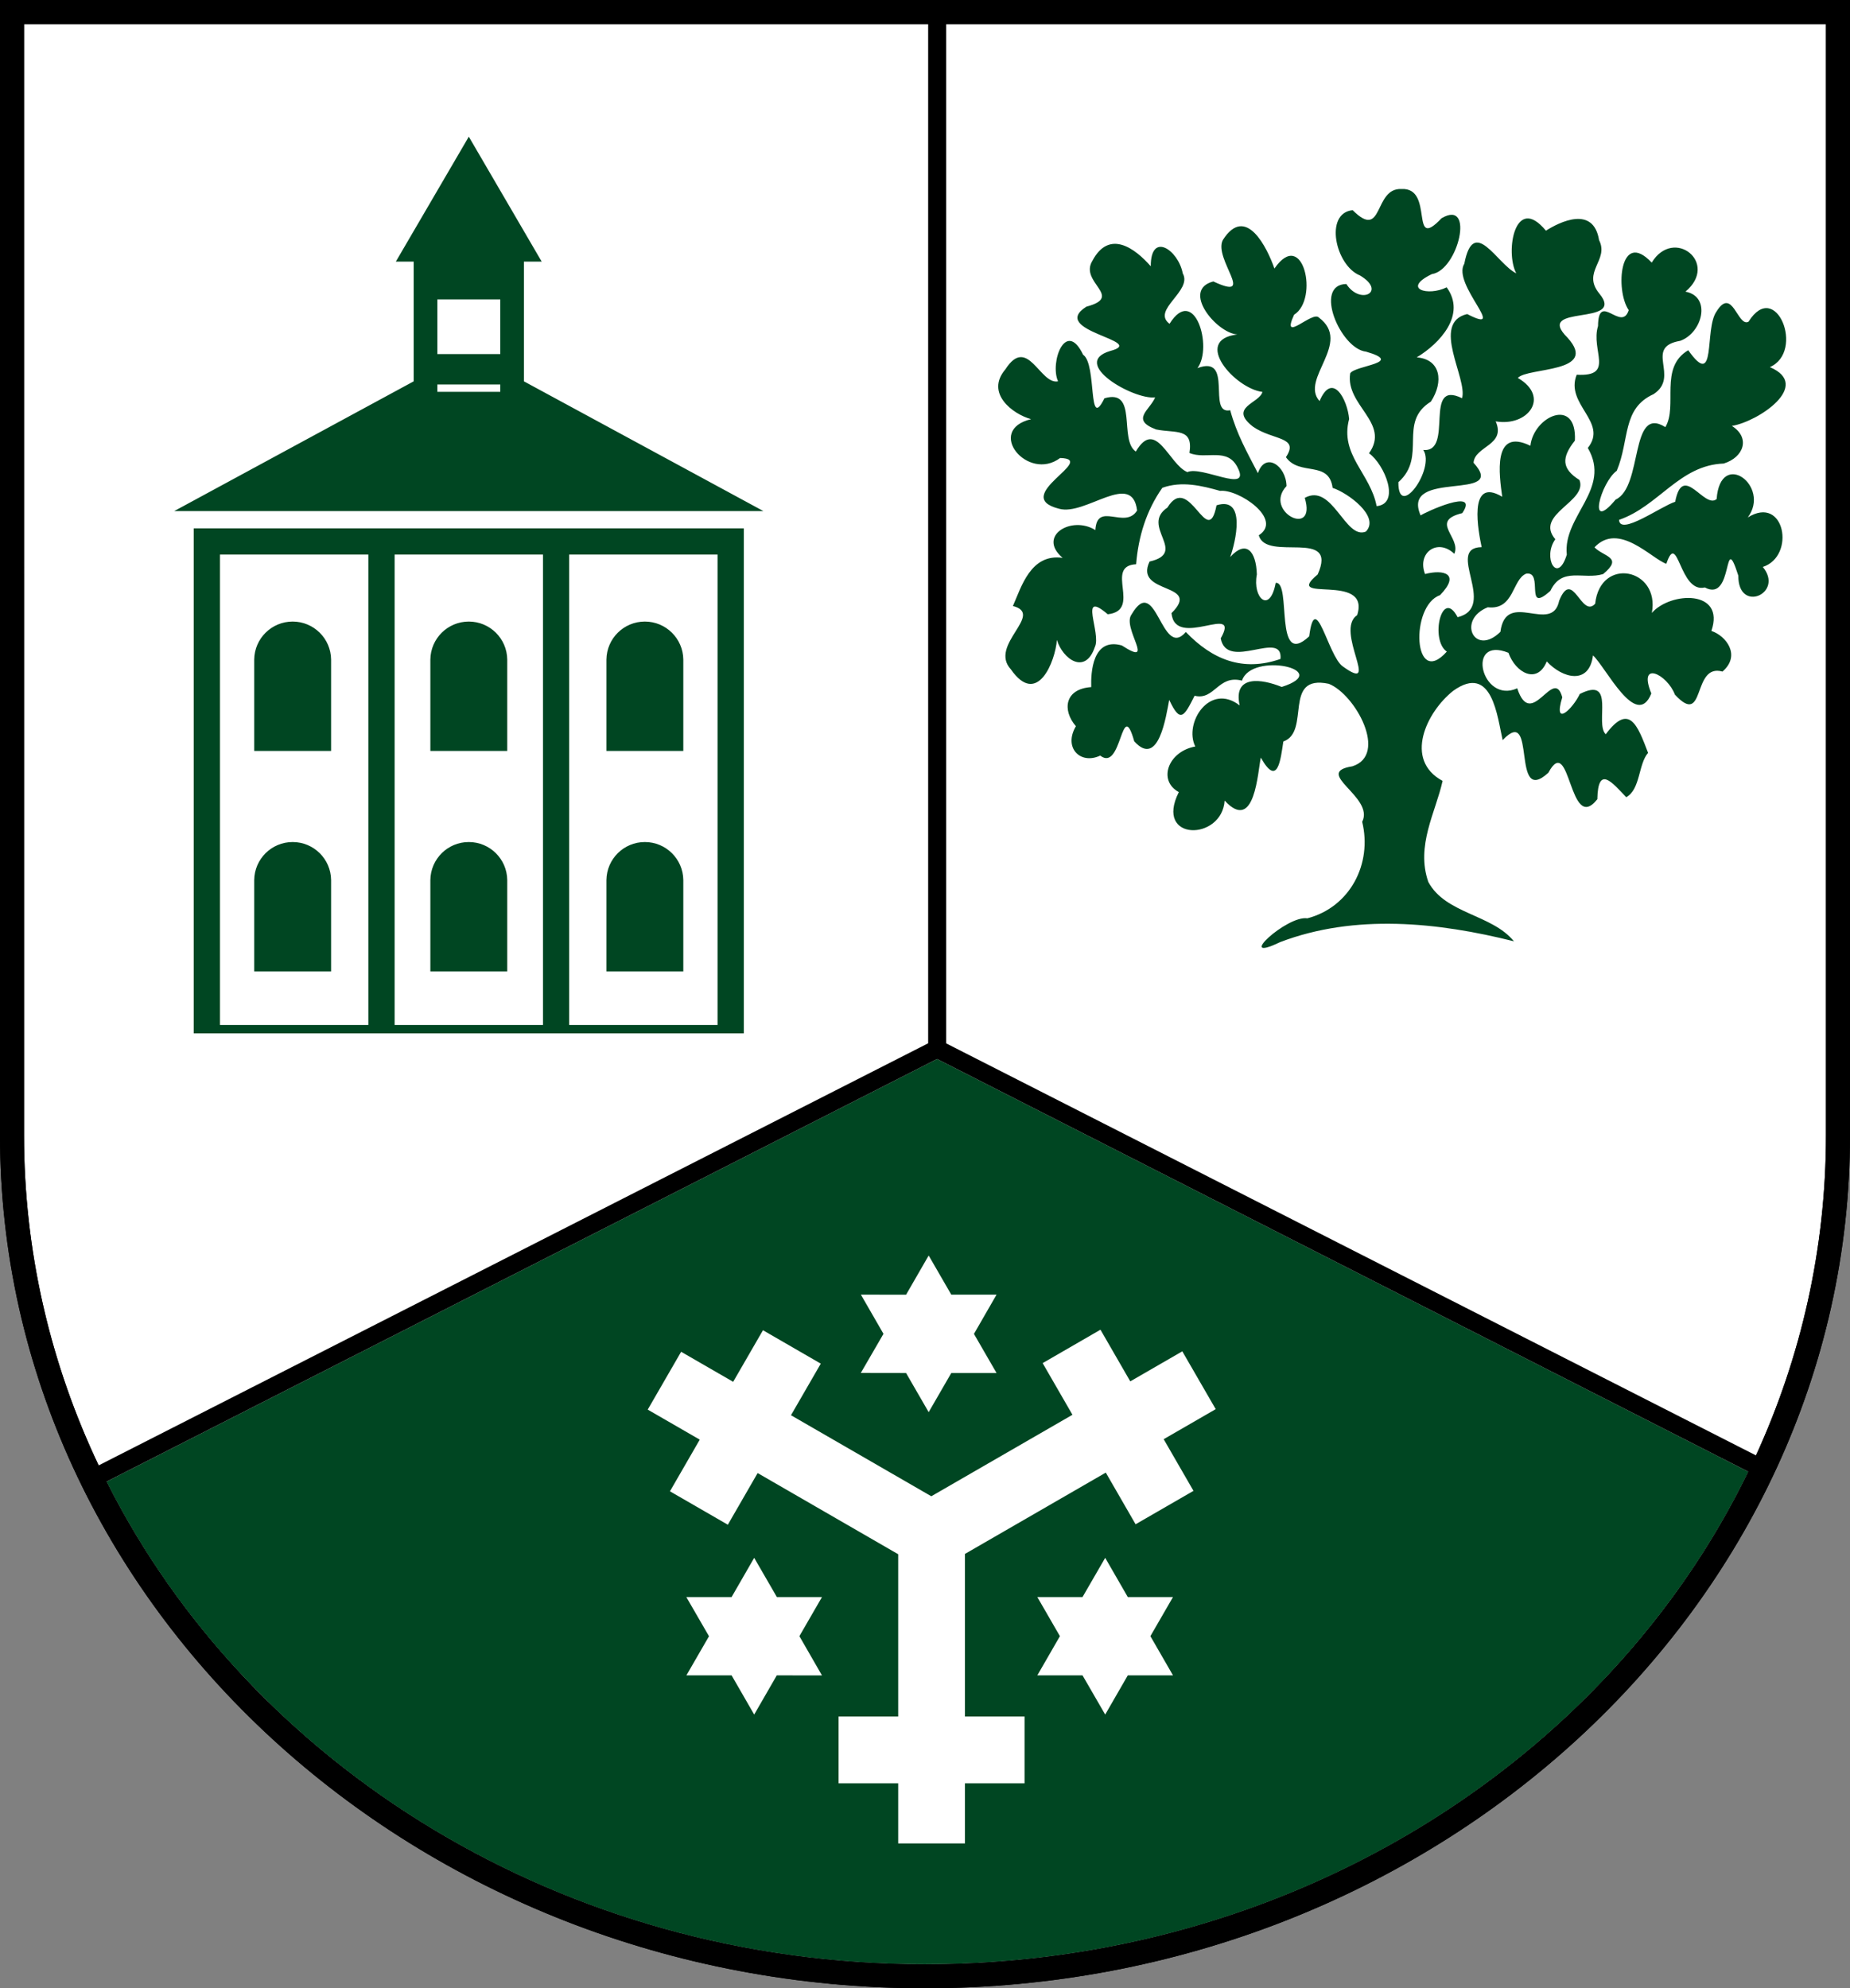
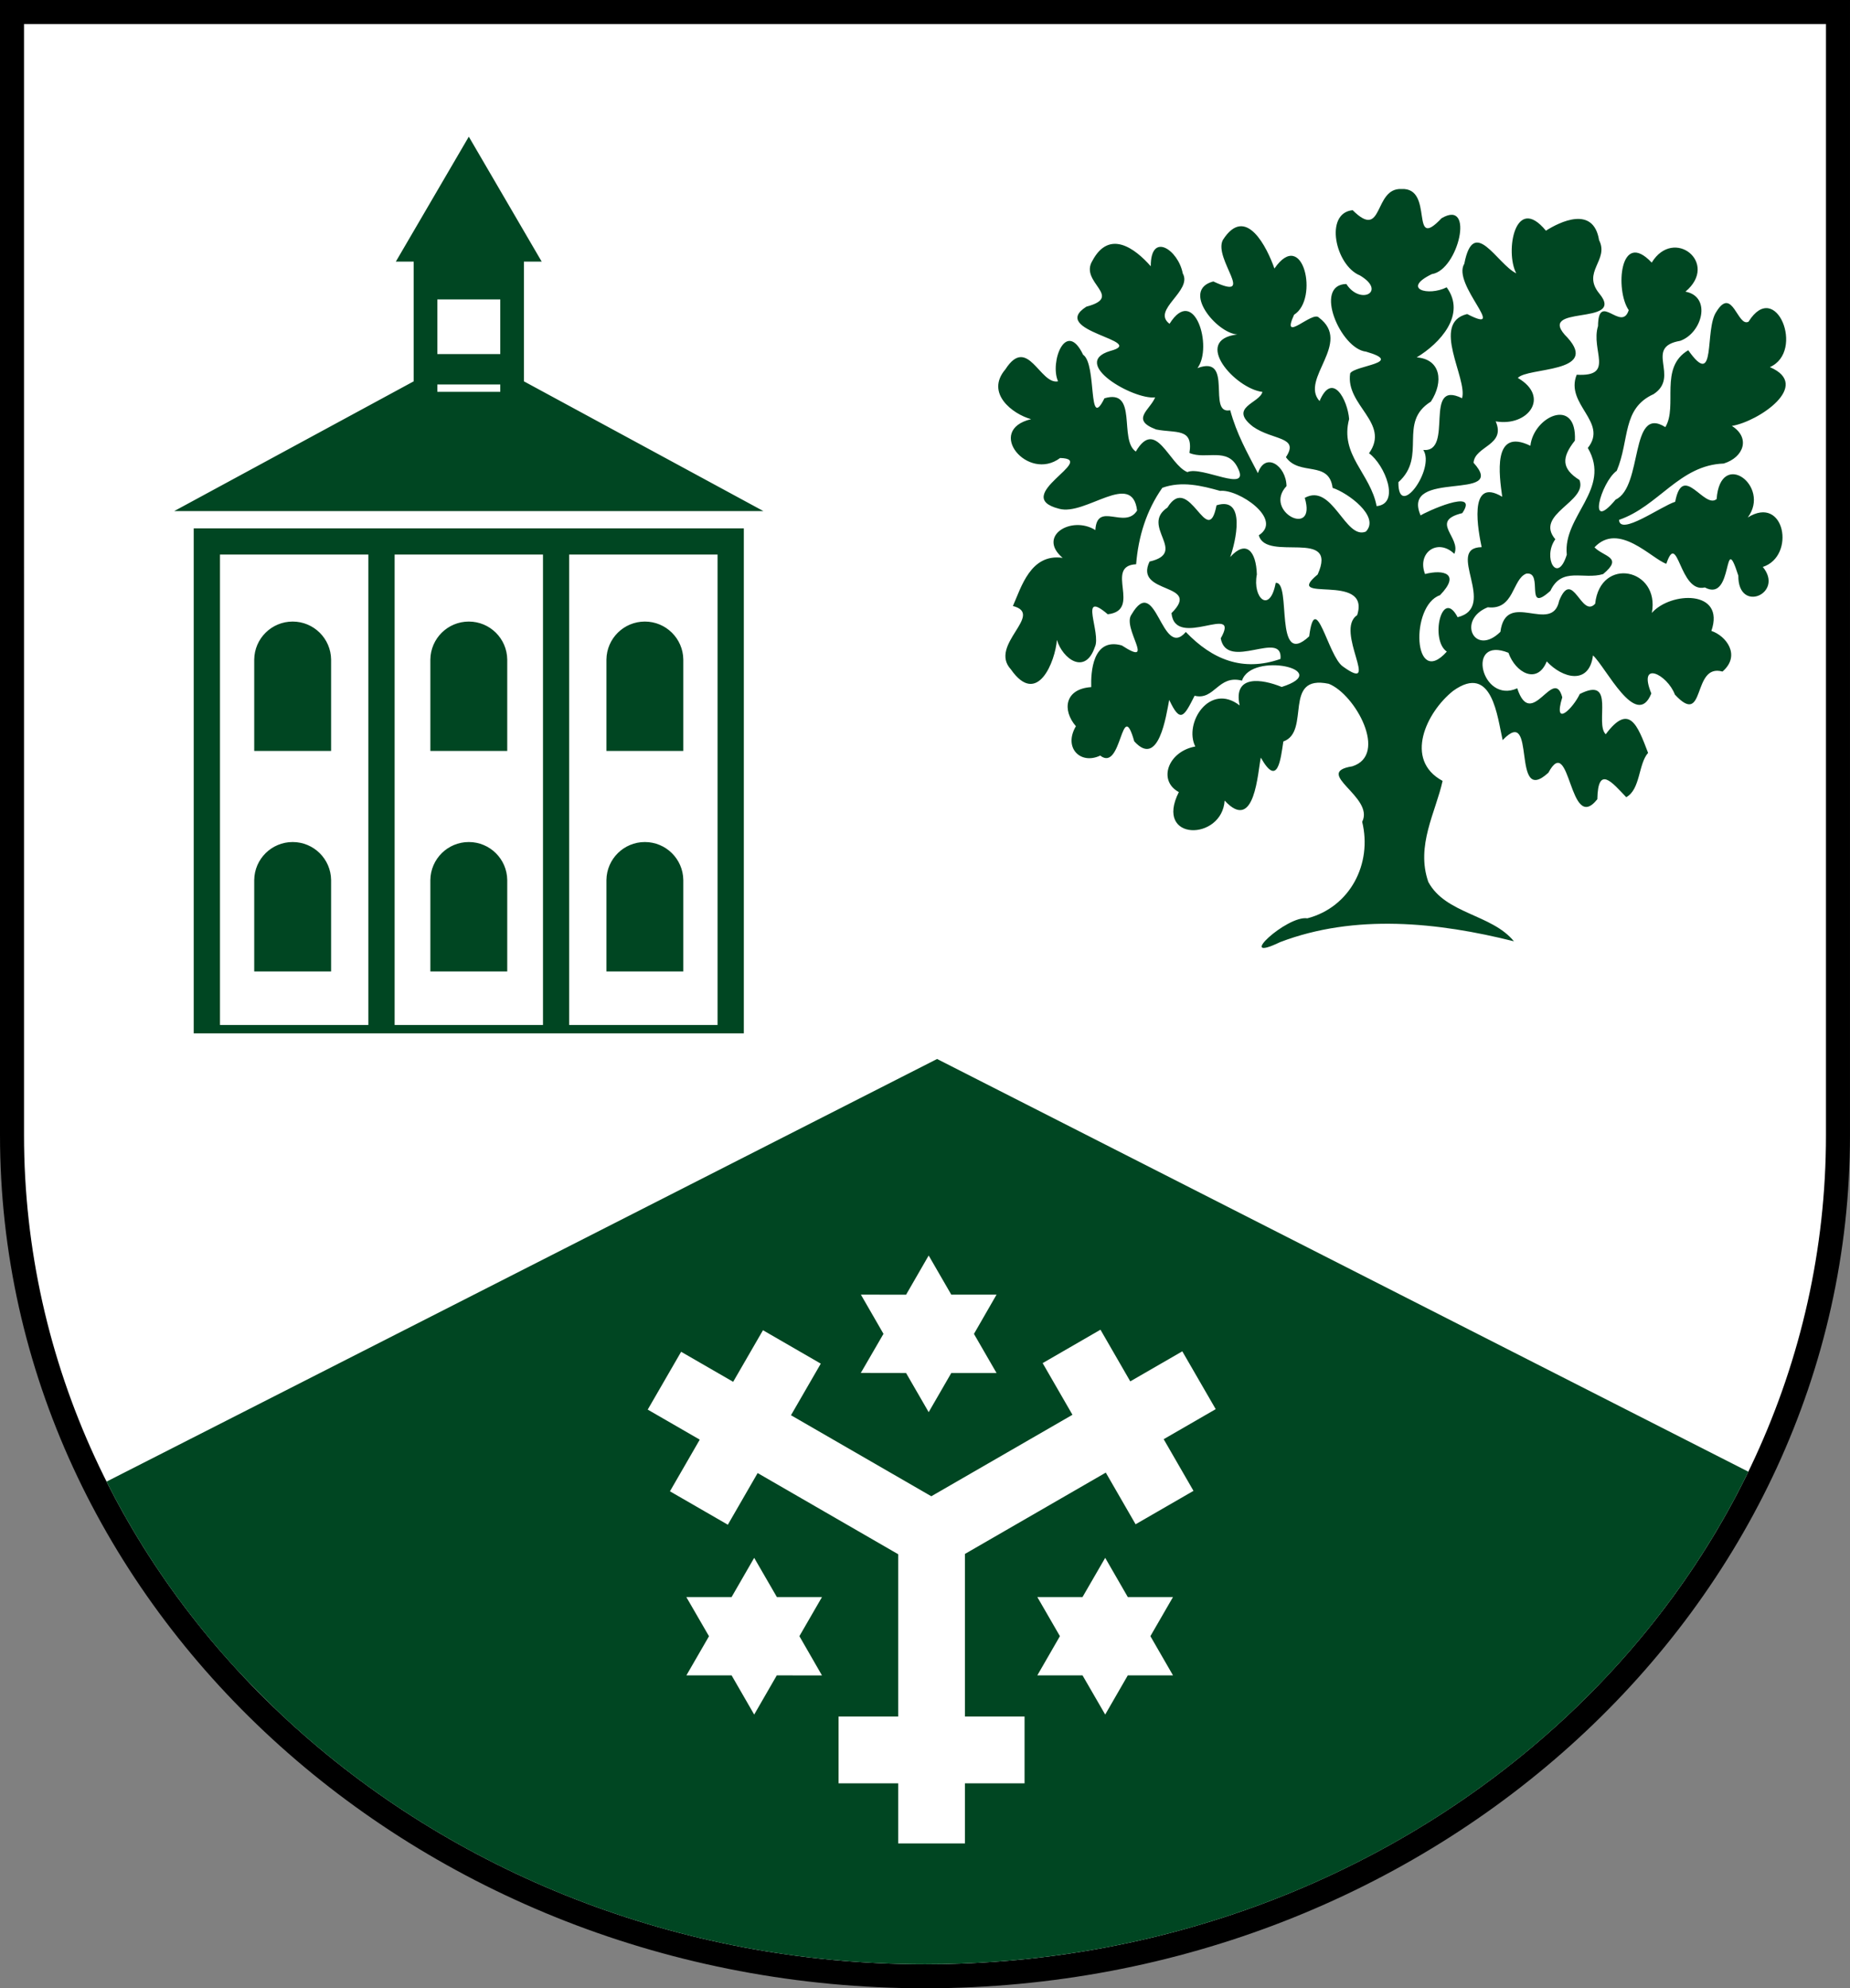
<svg xmlns="http://www.w3.org/2000/svg" version="1.1" width="770" height="827.406" id="svg3158">
  <rect width="100%" height="100%" fill="#808080" stroke="none" />
  <defs id="defs3160" />
  <g transform="translate(47.397,-115.871)" id="layer1">
    <g id="g3984">
      <path d="m 11.531,14.938 0.002,467.406 c 0,193.3 171.043,350 379.998,350 208.955,0 379.998,-156.7 379.998,-350 l 0.002,-467.406 z" transform="translate(-53.929,105.934)" id="rect4674" style="fill:#ffffff;fill-opacity:1;fill-rule:evenodd;stroke:#000000;stroke-width:10;stroke-linecap:round;stroke-linejoin:miter;stroke-miterlimit:4;stroke-opacity:1;stroke-dasharray:none;stroke-dashoffset:0" />
      <path d="m 201.656,66.812 -30.375,52 7.438,0 0,49.812 -99.688,54 245.25,0 -99.688,-54 0,-49.812 7.406,0 z M 589.812,88.594 c -11.691,-0.525 -7.323,21.714 -20.281,8.812 -11.911,1.153 -7.231,23.011 3.031,27.156 11.295,6.712 0.117,12.54 -5.656,3.562 -13.828,0.228 -2.443,27.026 8.219,28.156 16.345,4.737 -4.723,5.683 -6.625,9.031 -2.074,13.357 16.85,20.574 7.844,33.25 6.576,4.787 13.183,21.064 3.156,22 -2.528,-13.587 -15.431,-21.287 -11.438,-36.25 -0.649,-8.003 -6.954,-20.043 -12.312,-7.469 -8.34,-9.217 13.842,-24.25 -0.312,-34.781 -2.72,-2.864 -15.987,11.261 -10.281,-1.156 10.443,-6.473 3.767,-36.519 -8.188,-19.219 -2.937,-8.439 -11.868,-26.951 -21.469,-11.875 -4.044,7.865 14.307,25.76 -3.969,17.25 -13.536,3.529 1.333,21.496 9.969,22.062 -18.909,2.266 -0.895,22.538 10.469,23.906 -1.125,4.727 -14.367,6.388 -3.906,14.469 8.253,5.781 19.461,4.011 13.688,12.688 5.655,8.051 17.905,1.141 19.438,12.781 6.195,1.99 19.903,11.903 13.844,18.188 -8.616,3.587 -13.893,-20.428 -25.438,-14.031 5.155,17.06 -17.518,5.66 -7.594,-4.906 -0.167,-8.55 -8.879,-14.414 -11.906,-5.375 -4.558,-8.769 -8.839,-16.29 -11.531,-26.188 -9.847,2.027 1.686,-23.269 -13.625,-17.531 6.532,-8.773 -1.306,-34.913 -11.625,-18.438 -7.688,-5.754 9.688,-13.652 5.5,-20.969 -1.855,-9.803 -13.377,-17.574 -13.312,-2.969 -6.536,-7.438 -17.257,-15.486 -24.281,-2.312 -5.633,9.095 13.364,14.913 -2.531,19.125 -16.064,10.246 26.151,14.182 9.906,18.438 -16.874,5.079 9.706,20.371 18.719,19.312 -2.11,5.231 -10.415,9.29 0.406,13.344 8.13,1.662 15.568,-0.834 13.875,9.781 6.901,2.958 15.916,-2.661 20.156,6.281 5.421,10.782 -15.149,-1.083 -21,1.688 -7.683,-3.091 -13.077,-22.832 -21.469,-8.562 -7.213,-4.833 1.062,-26.349 -13.062,-22.156 -7.049,14.225 -3.025,-14.189 -8.875,-18.125 -7.177,-14.98 -13.973,3.123 -10.438,11.062 -7.519,1.552 -12.626,-19.392 -21.906,-5 -8.466,9.935 2.991,18.624 10.688,20.75 -19.232,4.573 -1.385,26.253 12.094,16.156 16.076,0.442 -21.112,15.897 -0.438,21.125 11.049,3.071 30.417,-16.125 32.469,0.75 -5.084,8.046 -16.657,-4.053 -17.375,8.125 -9.808,-6.182 -24.391,2.39 -13.625,11.562 -13.356,-1.918 -17.233,12.286 -20.688,20.031 13.359,3.466 -10.265,16.163 -0.844,26.375 11.045,15.828 18.475,-3.419 19.156,-12.25 2.395,7.911 11.771,14.771 15.781,2.969 2.817,-5.741 -7.026,-24.24 5.375,-13.656 14.451,-1.597 -1.695,-20.137 11.812,-20.812 0.931,-11.48 4.243,-22.342 10.906,-31.812 8.092,-2.921 16.404,-0.873 24.062,1.281 7.561,-0.87 26.416,11.832 16.094,18.469 3.039,11.323 33.273,-3.242 24.5,16.312 -14.987,12.434 22.231,-1.258 16.438,16.938 -9.621,6.367 10.303,33.109 -6,21.312 -6.161,-4.351 -11.388,-32.592 -13.969,-12.5 -14.874,13.858 -7.163,-22.991 -13.938,-22.25 -2.418,13.1 -9.754,6.282 -7.844,-3.5 -0.282,-9.767 -4.509,-14.543 -11.094,-7.25 2.157,-5.927 6.89,-25.492 -5.688,-21.531 -3.714,19.079 -11.226,-14.102 -20.438,0.938 -11.482,7.734 8.828,18.732 -7.438,22.469 -6.672,13.952 22.144,8.577 9.125,21.469 1.547,15.412 29.081,-4.707 20.5,10.5 2.597,13.882 25.992,-3.905 24.875,8.562 -15.69,5.476 -28.384,0.266 -39.406,-11.219 -10.187,11.868 -12.265,-24.986 -22.594,-7.281 -4.111,5.501 10.5,22.314 -4.062,12.875 -12.243,-3.437 -12.899,11.396 -12.719,17.344 -11.073,0.725 -12.145,9.613 -6.375,16.281 -5.282,8.927 1.852,16.129 10.125,12.219 9.117,7.134 8.731,-25.08 14.156,-5.938 10.211,11.306 13.275,-10.722 14.562,-17.25 4.63,9.921 6.156,7.005 10.562,-1.719 8.335,2.081 9.772,-8.899 19.719,-6.281 4.015,-12.25 38.639,-4.401 16.531,2.625 -8.286,-3.385 -20.329,-5.195 -17.5,7.688 -12.464,-9.665 -23.335,7.331 -18.469,17.094 -11.349,2.055 -15.692,14.216 -6.844,18.969 -10.42,20.674 17.987,20.384 19.062,3.531 12.67,13.783 13.777,-12.3 15.062,-17.875 7.058,12.568 8.233,0.801 9.375,-6.719 11.581,-4.053 -0.527,-28.083 18.906,-24 11.025,4.342 24.893,29.587 9.781,34.344 -16.702,2.654 9.401,12.641 4.125,23.094 4.249,17.396 -4.972,35.472 -22.812,40.156 -8.504,-1.361 -30.667,19.216 -11.344,9.906 31.144,-11.879 65.706,-8.277 97.312,-0.344 -9.195,-11.294 -28.441,-11.359 -35.625,-24.688 -5.287,-15.133 3.09,-29.069 5.938,-42.062 -16.259,-8.768 -6.69,-28.717 4.438,-37.5 16.347,-11.681 18.357,11.184 20.562,20.531 14.492,-15.302 3.175,28.135 19.031,13.562 9.253,-17.144 8.514,26.016 20.375,11.031 0.273,-14.416 6.183,-6.924 12.031,-0.844 5.947,-3.242 5.002,-13.827 9.094,-18.438 -4.388,-11.486 -7.806,-20.929 -17.625,-7.75 -4.695,-4.414 4.322,-24.413 -10.812,-16.75 -2.761,5.917 -11.252,14.394 -7.281,1.375 -3.608,-13.321 -12.831,14.224 -18.75,-3.75 -14.852,6.734 -21.632,-22.008 -3.656,-14.781 2.951,8.37 12.032,13.326 15.938,3.594 6.506,7.024 17.65,10.03 19.25,-2.5 5.405,4.927 18.089,31.206 24.281,15.844 -5.747,-14.079 6.619,-8.015 9.812,0.469 12.984,14.016 6.945,-13.193 19.812,-9.594 7.808,-6.739 1.468,-14.903 -4.625,-16.906 5.927,-17.229 -16.964,-16.409 -24.781,-7.5 3.472,-18.515 -21.45,-23.632 -23.594,-3.812 -5.766,6.298 -9.348,-15.103 -14.969,-1.281 -2.922,14.29 -22.145,-4.919 -24.469,12.969 -10.766,10.57 -18.25,-5.015 -5.25,-10.219 11.065,1.28 10.12,-11.735 16.031,-14 7.464,-1.055 -1.026,17.148 10.031,7.156 4.833,-10.19 13.721,-4.49 21.938,-6.969 8.562,-7.074 0.364,-7.099 -3.594,-11.125 10.109,-10.786 23.817,4.797 29.906,6.844 4.865,-14.403 5.357,12.394 16.031,9.844 12.184,6.583 7.462,-25.104 13.938,-4.906 -0.14,15.944 19.269,7.354 10.188,-3.625 13.805,-4.488 9.145,-30.224 -6.25,-20.594 9.722,-13.102 -11.431,-28.739 -12.969,-7.656 -5.171,4.327 -14.077,-15.445 -17.25,1.125 -6.01,1.93 -23.028,14.346 -23.375,7.531 16.529,-5.686 25.142,-22.789 43.562,-23.438 8.37,-2.575 11.241,-10.728 3.406,-15.656 10.994,-1.781 33.573,-16.914 15.812,-24.469 14.802,-6.498 2.418,-36.956 -8.875,-18.906 -4.578,2.455 -6.692,-15.012 -13.375,-4.156 -5.118,7.373 0.178,32.877 -11.719,16.031 -12.278,7.245 -4.219,23.197 -9.531,32 -14.92,-9.397 -9.177,24.833 -20.688,30.156 -11.974,14.388 -6.25,-7.084 0.469,-12 5.451,-13.01 2.104,-25.877 15.312,-31.875 11.237,-7.334 -4.304,-19.566 11.094,-22.188 9.223,-3.291 13.139,-18.396 2.188,-20.469 C 722.219,119.406 703.167,104.219 694,119.219 680.694,105.05 678.716,130.749 684.438,139 c -3.006,9.431 -12.655,-8.055 -12.781,6.625 -3.138,10.141 7.215,21.158 -8.875,20.25 -4.99,12.361 13.279,19.673 4.625,30.469 10.004,17.184 -10.467,28.242 -8.75,44.406 -3.872,12.625 -10.22,1.222 -4.781,-6.406 -8.872,-10.465 13.584,-15.599 10.062,-24.656 -7.542,-4.727 -7.482,-9.373 -1.906,-16.406 0.892,-18.334 -17.145,-10.177 -18.531,2.156 -15.948,-7.772 -12.929,12.44 -11.719,21.219 -14.612,-8.738 -9.786,15.171 -8.562,20.969 -15.435,0.237 6.985,24.946 -10,29.156 -6.577,-12.55 -11.604,9.493 -4.5,14.312 -14.028,15.715 -15.349,-19.203 -2.844,-23.469 8.705,-8.968 1.501,-10.828 -6.219,-8.812 -3.449,-8.869 5.238,-15.063 12.188,-8.406 3.032,-6.808 -10.589,-13.55 3.312,-16.938 7.48,-11.007 -15.911,-0.168 -17.344,0.969 -8.521,-19.663 37.021,-5.386 22.031,-21.938 0.542,-7.013 13.605,-7.197 9.219,-17.219 13.41,2.35 22.852,-10.163 9.219,-18.062 3.951,-4.498 34.015,-1.973 20.719,-16.719 -14.554,-14.359 24.687,-4.481 13.219,-18.375 -7.489,-9.073 4.182,-13.864 -0.125,-22.25 -2.347,-14.534 -16.39,-7.596 -22.125,-3.938 -12.855,-15.626 -17.098,8.826 -12.344,17.75 -8.025,-3.891 -17.723,-24.192 -21.625,-4 -5.3,8.526 18.792,30.024 1.188,20.938 -15.299,3.666 0.277,26.874 -2.125,35.031 -16.41,-8.059 -3.197,22.676 -16.125,21.531 5.083,7.827 -10.505,29.395 -10.375,13.406 12.135,-10.801 -0.421,-24.858 13.531,-33.531 5.424,-8.311 4.068,-17.655 -5.906,-18.406 9.641,-5.794 20.769,-17.777 12.469,-29.156 -7.719,3.869 -18.868,0.645 -6.156,-5.5 10.999,-1.624 18.02,-31.476 4.031,-23.25 -13.547,14.327 -2.808,-12.935 -16.719,-12.156 z m -401.25,45.938 26.188,0 0,22.75 -26.188,0 z m 0,35.406 26.188,0 0,3.062 -26.188,0 z m -101.406,59.875 0,10.906 0,195.75 0,3.5 145.375,0 10.906,0 72.688,0 0,-3.5 0,-206.656 -72.688,0 -10.906,0 z m 10.938,10.906 61.75,0 0,195.75 -61.75,0 z m 72.688,0 61.75,0 0,195.75 -61.75,0 0,-182.188 z m 72.656,0 61.75,0 0,195.75 -61.75,0 z m -115.094,27.875 c -8.773,0 -15.898,7.064 -16,15.812 -7.4e-4,0.063 0,0.124 0,0.188 l 0,37.844 32,0 0,-37.844 c 0,-0.064 7.4e-4,-0.124 0,-0.188 -0.102,-8.749 -7.227,-15.812 -16,-15.812 z m 73.312,0 c -8.773,0 -15.898,7.064 -16,15.812 -7.4e-4,0.063 0,0.124 0,0.188 l 0,37.844 32,0 0,-37.844 c 0,-0.064 7.4e-4,-0.124 0,-0.188 -0.102,-8.749 -7.227,-15.812 -16,-15.812 z m 73.281,0 c -8.773,0 -15.898,7.064 -16,15.812 -7.4e-4,0.063 0,0.124 0,0.188 l 0,37.844 32,0 0,-37.844 c 0,-0.064 7.4e-4,-0.124 0,-0.188 -0.102,-8.749 -7.227,-15.812 -16,-15.812 z m -146.594,91.75 c -8.773,0 -15.898,7.064 -16,15.812 -7.4e-4,0.063 0,0.124 0,0.188 l 0,37.844 32,0 0,-37.844 c 0,-0.064 7.4e-4,-0.124 0,-0.188 -0.102,-8.749 -7.227,-15.812 -16,-15.812 z m 73.312,0 c -8.773,0 -15.898,7.064 -16,15.812 -7.4e-4,0.063 0,0.124 0,0.188 l 0,37.844 32,0 0,-37.844 c 0,-0.064 7.4e-4,-0.124 0,-0.188 -0.102,-8.749 -7.227,-15.812 -16,-15.812 z m 73.281,0 c -8.773,0 -15.898,7.064 -16,15.812 -7.4e-4,0.063 0,0.124 0,0.188 l 0,37.844 32,0 0,-37.844 c 0,-0.064 7.4e-4,-0.124 0,-0.188 -0.102,-8.749 -7.227,-15.812 -16,-15.812 z M 396.562,450.625 50.875,626.5 c 13.949,27.771 31.784,53.544 52.875,76.75 0.753,0.81 1.492,1.632 2.25,2.438 1.387,1.474 2.783,2.949 4.188,4.406 1.752,1.818 3.501,3.616 5.281,5.406 2.673,2.687 5.417,5.32 8.156,7.938 68.171,64.089 163.152,103.906 267.906,103.906 152.404,0 284.15,-84.272 342.688,-204.969 z m -3.5,81.781 9.406,16.281 18.844,0 -9.406,16.344 9.406,16.281 -18.844,0 -9.406,16.281 L 383.656,581.312 364.812,581.281 374.25,565 l -9.406,-16.312 18.812,0.031 z m 71.5,30.875 12.406,21.5 21.656,-12.5 13.906,24.062 -21.656,12.5 12.406,21.5 -24.094,13.906 -12.406,-21.5 -58.625,33.844 0,67.656 24.812,0 0,27.812 -24.812,0 0,25 -27.781,0 0,-25 -24.812,0 0,-27.812 24.812,0 0,-67.531 -58.5,-33.781 -12.406,21.5 -24.094,-13.906 12.406,-21.5 -21.656,-12.5 13.906,-24.062 21.656,12.5 12.406,-21.469 24.062,13.906 -12.406,21.469 58.406,33.719 58.75,-33.906 -12.406,-21.5 z m -144.125,94.938 9.438,16.312 18.781,0 -9.406,16.281 9.406,16.344 -18.812,-0.031 -9.406,16.312 -9.406,-16.312 -18.812,0 9.406,-16.281 -9.438,-16.312 18.844,0 z m 146.094,0 9.406,16.312 18.812,0 -9.406,16.281 9.406,16.312 -18.812,0 -9.406,16.312 -9.438,-16.312 -18.812,0 9.406,-16.312 -9.406,-16.281 18.812,0 z" transform="translate(-53.929,105.934)" id="path4706" style="fill:#004622;fill-opacity:1;fill-rule:evenodd;stroke:#ffff00;stroke-width:0;stroke-linecap:round;stroke-linejoin:miter;stroke-miterlimit:4;stroke-opacity:1;stroke-dasharray:none;stroke-dashoffset:0" />
-       <path d="m 6.531,9.938 0,5 0,467.406 c 0,196.249 173.545,355 385,355 211.455,0 385,-158.751 385,-355 l 0,-467.406 0,-5 -5,0 -760,0 -5,0 z m 10,10 376.312,0 0,424.156 L 47.594,619.75 C 27.624,577.633 16.531,531.164 16.531,482.344 l 0,-462.406 z m 383.812,0 366.188,0 0,462.406 c 0,47.216 -10.379,92.243 -29.125,133.25 L 400.344,444.125 l 0,-424.188 z M 396.562,450.625 734.219,622.375 C 675.681,743.072 543.935,827.344 391.531,827.344 240.867,827.344 110.39,744.991 50.875,626.5 L 396.562,450.625 z" transform="translate(-53.929,105.934)" id="path4703" style="fill:#000000;fill-opacity:1;fill-rule:evenodd;stroke:#000000;stroke-width:0;stroke-linecap:round;stroke-linejoin:miter;stroke-miterlimit:4;stroke-opacity:1;stroke-dasharray:none;stroke-dashoffset:0" />
    </g>
  </g>
</svg>